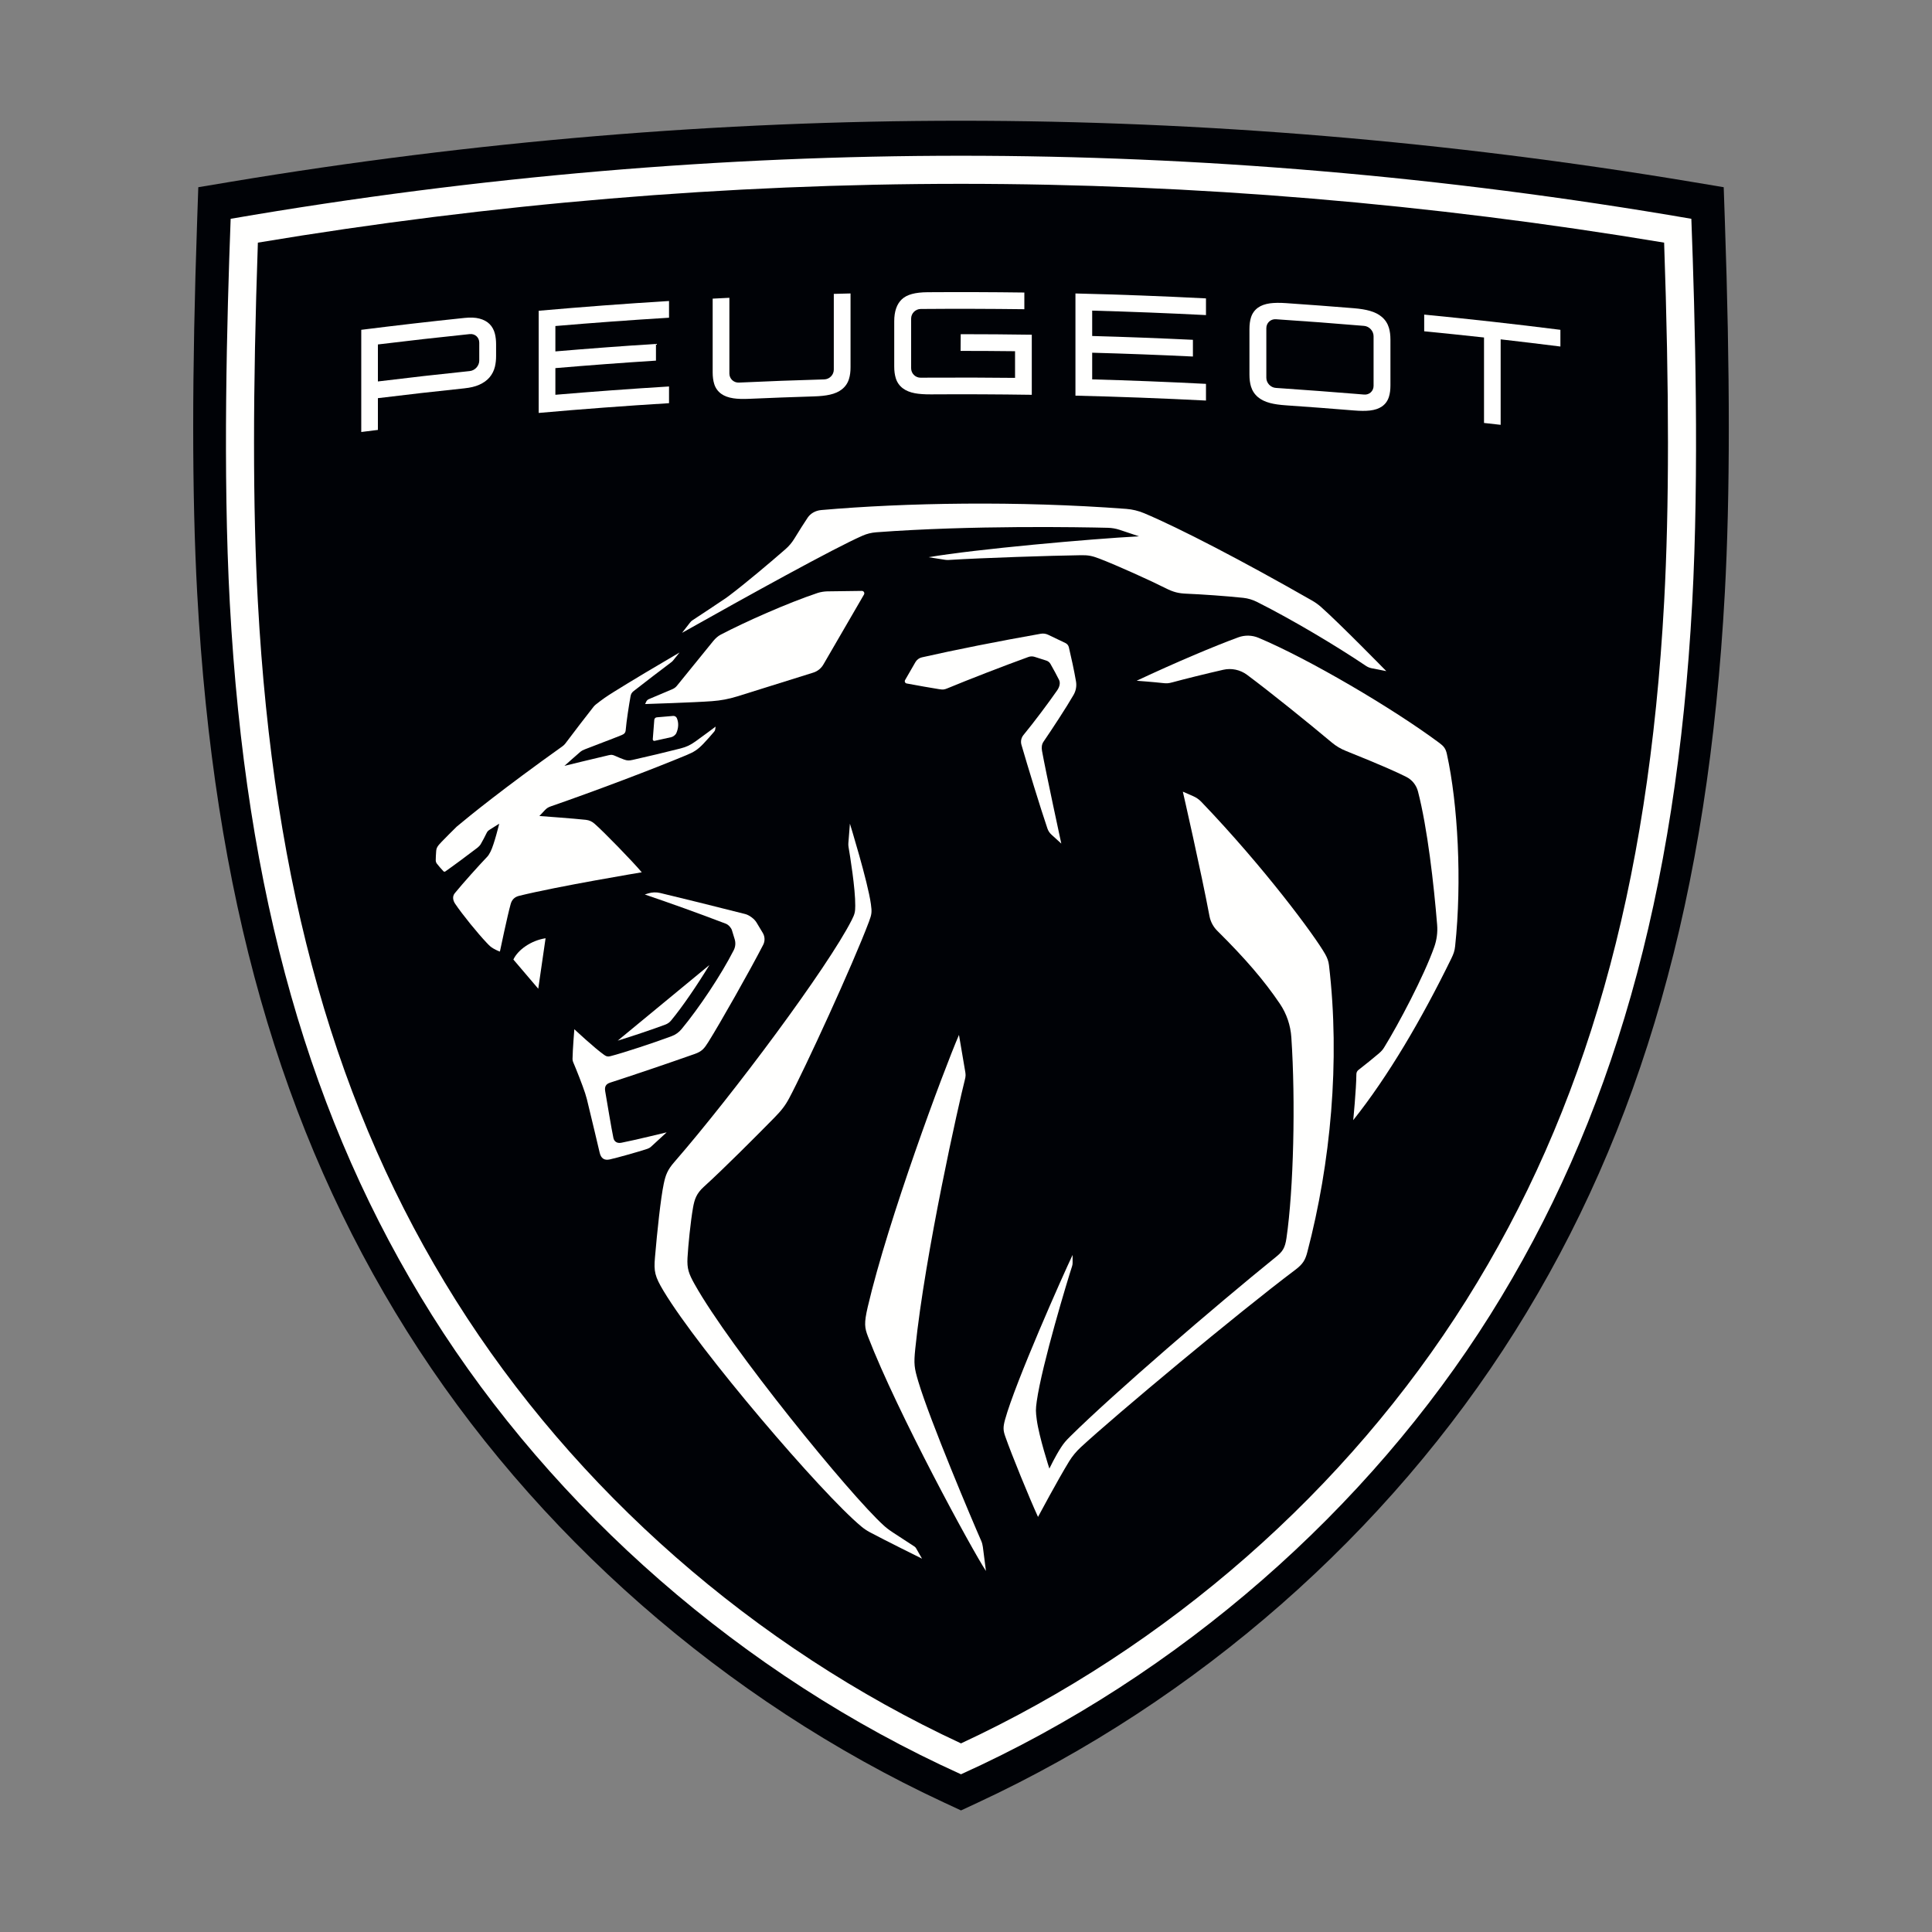
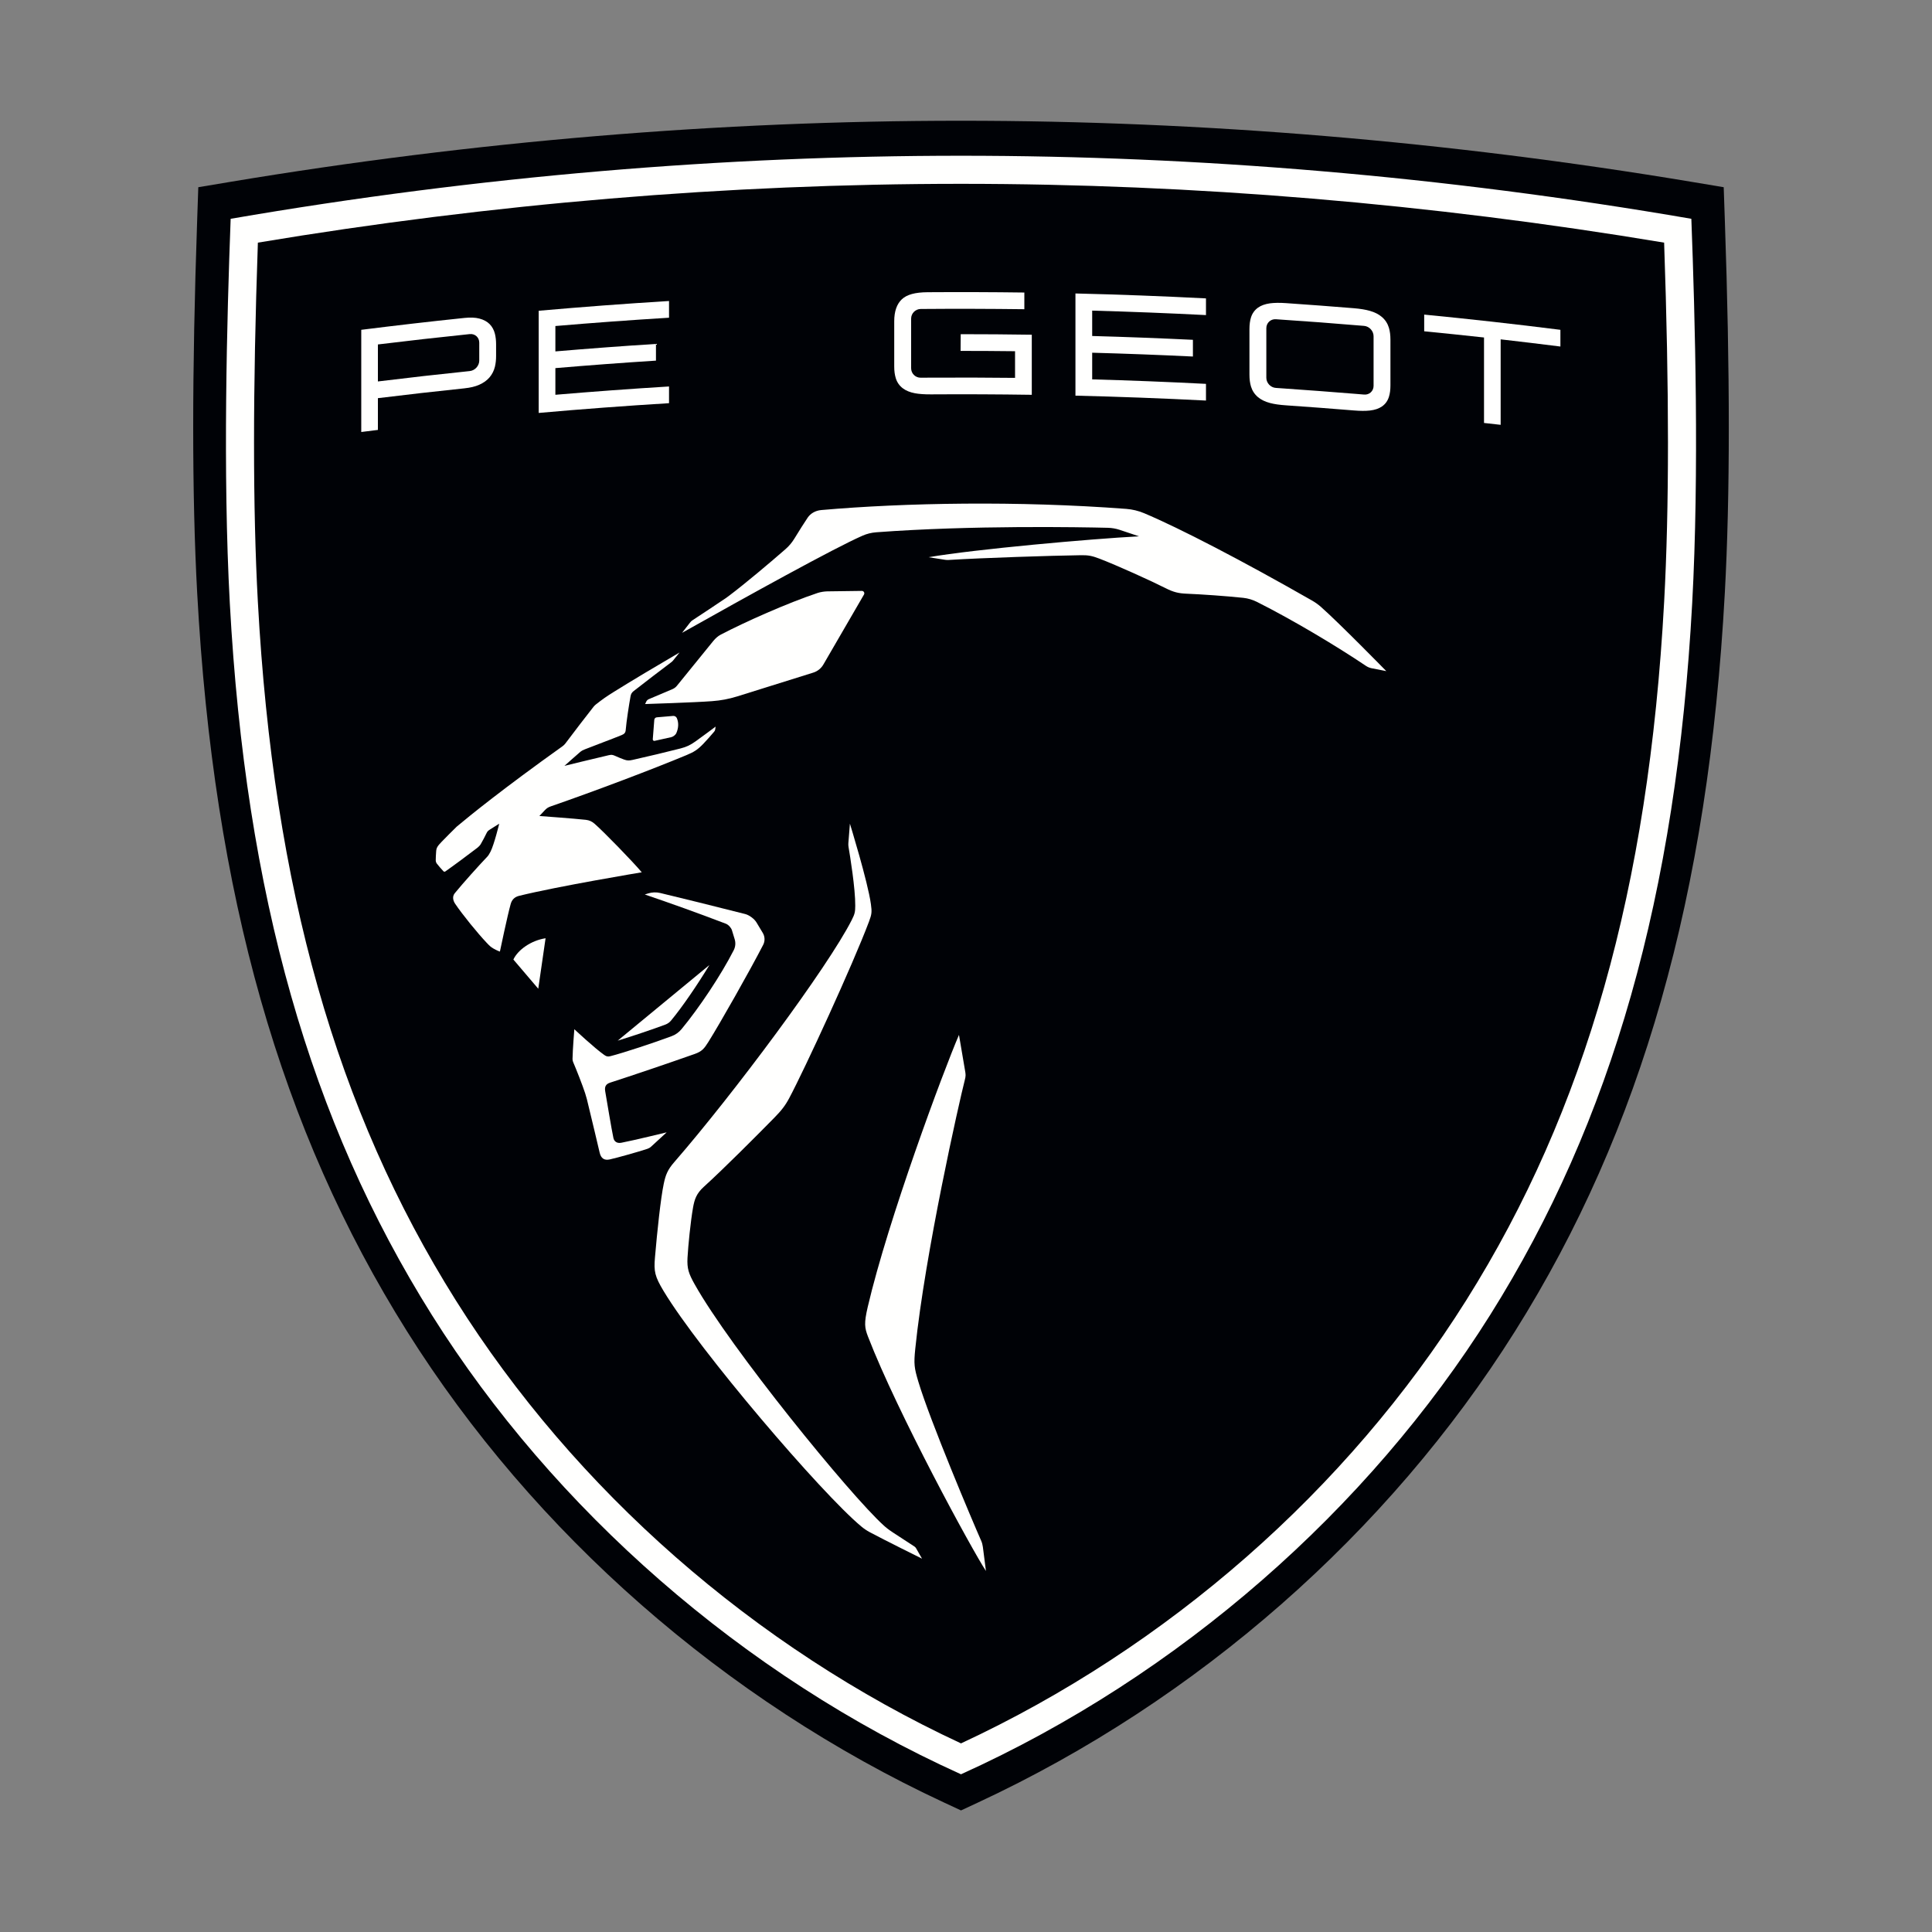
<svg xmlns="http://www.w3.org/2000/svg" width="80px" height="80px" viewBox="0 0 80 80" version="1.1">
  <rect x="0" y="0" width="80" height="80" fill="#808080" stroke="none" />
  <title>Vestigingen-thumb</title>
  <g id="Vestigingen-thumb" stroke="none" stroke-width="1" fill="none" fill-rule="evenodd">
    <g id="Group" transform="translate(8, 5)">
      <path d="M31.101,69.644 C22.005,65.414 14.104,58.483 8.854,50.128 C3.606,41.776 0.845,32.061 0.165,19.553 C-0.055,15.507 -0.055,10.45 0.165,4.093 L0.211,2.752 L1.534,2.531 C11.594,0.852 21.774,-5.46946986e-15 31.793,-5.46946986e-15 C41.812,-5.46946986e-15 51.992,0.852 62.052,2.531 L63.375,2.752 L63.421,4.093 C63.641,10.45 63.641,15.507 63.421,19.553 C62.741,32.061 59.98,41.776 54.732,50.128 C49.481,58.483 41.581,65.414 32.485,69.644 L31.793,69.966 L31.101,69.644" id="Fill-1" fill="#000206" />
      <path d="M17.728,42.319 C17.533,42.356 17.428,42.252 17.4,42.121 C17.323,41.766 17.123,40.551 17.061,40.193 C17.026,39.996 17.087,39.888 17.264,39.83 C18.131,39.55 19.591,39.057 20.765,38.643 C21.068,38.536 21.162,38.416 21.332,38.145 C21.823,37.361 23.031,35.229 23.601,34.125 C23.682,33.968 23.675,33.781 23.585,33.63 L23.325,33.197 C23.236,33.048 23.026,32.892 22.859,32.849 C21.664,32.543 20.084,32.156 19.338,31.977 C19.172,31.937 18.999,31.944 18.837,31.995 L18.7,32.039 C19.844,32.429 20.819,32.778 22.054,33.248 C22.16,33.288 22.275,33.412 22.308,33.52 L22.422,33.893 C22.468,34.045 22.453,34.207 22.381,34.348 C21.857,35.376 20.947,36.738 20.222,37.613 C20.113,37.745 19.973,37.846 19.813,37.905 C19.111,38.168 17.835,38.59 17.279,38.733 C17.168,38.761 17.113,38.748 17.021,38.684 C16.617,38.401 15.782,37.618 15.782,37.618 C15.782,37.618 15.712,38.47 15.707,38.851 C15.707,38.894 15.715,38.935 15.731,38.974 C15.874,39.308 16.125,39.946 16.23,40.27 C16.257,40.354 16.279,40.428 16.301,40.513 C16.441,41.073 16.829,42.722 16.829,42.722 C16.885,42.971 17.026,43.058 17.246,43.01 C17.53,42.948 18.438,42.694 18.809,42.57 C18.867,42.55 18.918,42.52 18.962,42.479 C19.202,42.259 19.605,41.888 19.605,41.888 C19.605,41.888 18.24,42.221 17.728,42.319" id="Fill-2" fill="#FFFFFE" />
      <path d="M19.785,37.261 C20.249,36.702 20.862,35.804 21.376,34.959 L17.578,38.091 C18.2,37.901 19.045,37.615 19.552,37.426 C19.644,37.391 19.725,37.334 19.785,37.261" id="Fill-3" fill="#FFFFFE" />
      <path d="M19.874,24.645 L19.195,24.703 C19.141,24.708 19.098,24.751 19.093,24.805 L19.03,25.611 C19.026,25.653 19.064,25.686 19.106,25.677 L19.792,25.525 C19.874,25.507 19.974,25.431 20.007,25.353 C20.091,25.161 20.114,24.937 20.027,24.737 C20.001,24.677 19.939,24.64 19.874,24.645" id="Fill-4" fill="#FFFFFE" />
      <path d="M13.258,34.732 L14.288,35.941 L14.591,33.851 C13.995,33.942 13.447,34.326 13.258,34.732" id="Fill-5" fill="#FFFFFE" />
-       <path d="M46.875,34.513 C46.455,33.766 44.362,30.933 41.742,28.2 C41.647,28.101 41.532,28.022 41.406,27.967 L40.979,27.781 C40.979,27.781 41.741,31.112 42.082,32.934 C42.126,33.166 42.239,33.378 42.407,33.544 C43.577,34.704 44.35,35.607 44.996,36.562 C45.277,36.977 45.439,37.459 45.472,37.959 C45.65,40.605 45.565,44.241 45.27,46.267 C45.21,46.678 45.111,46.823 44.843,47.04 C42.308,49.09 38.116,52.698 36.317,54.478 C36.127,54.666 36.057,54.75 35.941,54.925 C35.705,55.283 35.452,55.811 35.452,55.811 C35.452,55.811 35.025,54.501 34.93,53.787 C34.886,53.454 34.882,53.362 34.93,53.022 C35.147,51.492 36.217,47.965 36.391,47.436 C36.406,47.39 36.414,47.343 36.414,47.295 L36.414,46.964 C36.027,47.772 34.037,52.248 33.616,53.787 C33.527,54.111 33.542,54.239 33.626,54.481 C33.884,55.223 34.636,57.059 34.982,57.812 C34.982,57.812 35.799,56.28 36.273,55.508 C36.406,55.292 36.568,55.098 36.754,54.926 C38.168,53.617 43.256,49.369 45.633,47.582 C45.952,47.342 46.049,47.173 46.135,46.841 C47.097,43.17 47.501,38.948 47.03,34.964 C47.011,34.799 46.956,34.657 46.875,34.513" id="Fill-6" fill="#FFFFFE" />
-       <path d="M36.455,23.773 C36.552,23.604 36.588,23.408 36.555,23.216 C36.476,22.755 36.356,22.212 36.259,21.801 C36.241,21.725 36.189,21.661 36.118,21.627 L35.401,21.284 C35.307,21.239 35.201,21.224 35.098,21.242 C33.368,21.547 31.548,21.907 30.172,22.22 C30.06,22.246 29.964,22.317 29.906,22.417 L29.478,23.159 C29.445,23.216 29.477,23.289 29.543,23.301 C29.903,23.369 30.639,23.5 30.891,23.538 C31.046,23.561 31.098,23.557 31.226,23.504 C32.097,23.142 33.523,22.588 34.584,22.204 C34.667,22.173 34.758,22.172 34.843,22.199 L35.33,22.355 C35.401,22.378 35.46,22.427 35.497,22.491 C35.631,22.726 35.77,22.984 35.853,23.153 C35.912,23.274 35.879,23.435 35.778,23.582 C35.418,24.102 34.802,24.923 34.379,25.436 C34.286,25.549 34.255,25.7 34.296,25.841 C34.544,26.699 35.084,28.462 35.371,29.305 C35.407,29.409 35.459,29.488 35.54,29.562 L35.946,29.931 C35.946,29.931 35.301,26.948 35.148,26.094 C35.124,25.961 35.132,25.825 35.209,25.713 C35.549,25.216 36.159,24.288 36.455,23.773" id="Fill-7" fill="#FFFFFE" />
-       <path d="M51.913,26.226 C51.864,26.001 51.79,25.905 51.603,25.765 C49.667,24.325 46.184,22.28 44.112,21.41 C43.845,21.298 43.547,21.291 43.275,21.391 C42.287,21.753 40.707,22.418 39.066,23.188 C39.066,23.188 39.789,23.242 40.134,23.282 C40.31,23.303 40.379,23.299 40.55,23.253 C41.053,23.116 41.947,22.894 42.652,22.734 C42.995,22.656 43.355,22.733 43.638,22.943 C44.603,23.662 46.153,24.912 47.146,25.745 C47.318,25.89 47.514,26.007 47.724,26.091 C49.237,26.698 49.901,27 50.24,27.174 C50.478,27.296 50.649,27.515 50.716,27.774 C51.109,29.292 51.372,31.618 51.509,33.296 C51.534,33.607 51.493,33.919 51.389,34.213 C50.963,35.418 49.904,37.419 49.312,38.376 C49.259,38.462 49.203,38.528 49.1,38.617 C48.891,38.797 48.52,39.096 48.25,39.305 C48.197,39.346 48.166,39.408 48.165,39.474 C48.159,40.125 48.034,41.383 48.034,41.383 C49.486,39.562 50.867,37.202 52.094,34.694 C52.195,34.487 52.233,34.371 52.254,34.178 C52.541,31.488 52.368,28.293 51.913,26.226" id="Fill-8" fill="#FFFFFE" />
      <path d="M32.626,58.794 C32.285,58.026 30.506,53.819 30.026,52.209 C29.856,51.639 29.834,51.485 29.9,50.843 C30.304,46.887 31.726,40.591 31.949,39.727 C31.996,39.545 31.99,39.495 31.957,39.31 C31.9,38.982 31.709,37.853 31.709,37.853 C31.066,39.342 28.777,45.493 27.932,49.114 C27.773,49.796 27.8,49.979 27.944,50.351 C29.16,53.501 32.257,59.192 32.826,60.051 L32.699,59.06 C32.687,58.968 32.664,58.879 32.626,58.794" id="Fill-9" fill="#FFFFFE" />
      <path d="M29.868,59.04 C29.868,59.04 29.193,58.602 28.985,58.464 C28.77,58.321 28.696,58.259 28.594,58.167 C27.186,56.892 22.245,50.821 20.765,48.181 C20.517,47.739 20.444,47.53 20.468,47.083 C20.496,46.575 20.594,45.592 20.695,45.016 C20.757,44.657 20.839,44.42 21.144,44.143 C21.984,43.381 23.34,42.018 24.049,41.297 C24.359,40.982 24.515,40.781 24.68,40.471 C25.329,39.253 27.316,34.939 27.982,33.165 C28.1,32.852 28.107,32.763 28.062,32.436 C27.934,31.507 27.193,29.107 27.193,29.107 L27.129,29.91 C27.125,29.966 27.127,30.021 27.137,30.076 C27.196,30.423 27.421,31.799 27.414,32.506 C27.412,32.749 27.4,32.839 27.268,33.097 C26.271,35.059 22.378,40.292 19.917,43.124 C19.64,43.442 19.561,43.655 19.485,44.015 C19.358,44.614 19.214,45.978 19.121,47.064 C19.071,47.647 19.11,47.846 19.48,48.462 C20.965,50.929 26.017,56.839 27.665,58.208 C27.773,58.299 27.89,58.377 28.014,58.444 C28.594,58.756 30.179,59.541 30.179,59.541 L29.934,59.112 C29.917,59.083 29.895,59.058 29.868,59.04" id="Fill-10" fill="#FFFFFE" />
      <path d="M22.529,23.836 L25.668,22.854 C25.853,22.798 26.008,22.672 26.102,22.503 L27.775,19.62 C27.815,19.552 27.765,19.466 27.686,19.468 L26.256,19.487 C26.132,19.489 25.974,19.514 25.857,19.553 C24.613,19.968 22.838,20.757 21.839,21.282 C21.727,21.341 21.622,21.437 21.541,21.535 L20.03,23.396 C19.981,23.457 19.917,23.505 19.844,23.536 L18.865,23.951 C18.818,23.971 18.78,24.008 18.759,24.054 L18.713,24.153 C18.713,24.153 20.781,24.087 21.477,24.034 C21.857,24.006 22.164,23.947 22.529,23.836" id="Fill-11" fill="#FFFFFE" />
      <path d="M28.279,17.041 C32.232,16.744 36.774,16.828 37.874,16.855 C38.039,16.859 38.202,16.887 38.358,16.938 L39.165,17.208 C37.181,17.312 32.389,17.739 30.45,18.073 L31.133,18.18 C31.182,18.187 31.23,18.19 31.279,18.187 C32.714,18.098 35.522,18.008 36.755,17.99 C37.056,17.985 37.213,18.013 37.519,18.13 C38.237,18.404 39.679,19.057 40.273,19.359 C40.584,19.517 40.801,19.57 41.119,19.583 C41.764,19.61 42.75,19.678 43.48,19.755 C43.677,19.776 43.869,19.834 44.047,19.923 C45.548,20.678 47.336,21.749 48.562,22.573 C48.633,22.621 48.713,22.654 48.798,22.671 L49.404,22.79 C49.404,22.79 47.461,20.804 46.695,20.128 C46.584,20.031 46.464,19.945 46.337,19.872 C43.442,18.217 40.84,16.867 39.374,16.25 C39.138,16.152 38.89,16.091 38.636,16.072 C34.158,15.733 29.471,15.816 26.008,16.12 C25.76,16.142 25.563,16.262 25.446,16.432 C25.311,16.629 25.09,16.983 24.888,17.311 C24.79,17.47 24.669,17.614 24.527,17.738 C23.903,18.284 22.854,19.168 22.19,19.668 C22.132,19.712 22.103,19.734 22.058,19.765 C21.781,19.955 20.862,20.561 20.695,20.67 C20.632,20.711 20.618,20.723 20.571,20.782 C20.518,20.851 20.242,21.205 20.242,21.205 C22.999,19.655 26.511,17.711 27.714,17.182 C27.893,17.103 28.084,17.056 28.279,17.041" id="Fill-12" fill="#FFFFFE" />
      <path d="M15.409,25.788 C15.375,25.833 15.332,25.872 15.285,25.906 C12.832,27.656 11.457,28.772 10.912,29.229 C10.691,29.446 10.48,29.658 10.286,29.858 C10.113,30.038 10.072,30.105 10.061,30.247 C10.051,30.367 10.043,30.528 10.043,30.621 C10.044,30.673 10.057,30.714 10.086,30.757 C10.121,30.809 10.314,31.029 10.36,31.075 C10.381,31.096 10.413,31.103 10.438,31.086 C10.801,30.831 11.311,30.452 11.773,30.1 C11.81,30.072 11.878,30.003 11.903,29.959 C11.981,29.825 12.084,29.631 12.142,29.508 C12.181,29.426 12.206,29.4 12.3,29.341 C12.393,29.283 12.672,29.107 12.672,29.107 C12.672,29.107 12.463,29.966 12.313,30.263 C12.262,30.365 12.213,30.437 12.174,30.477 C11.813,30.854 11.157,31.586 10.83,31.988 C10.721,32.122 10.758,32.29 10.846,32.422 C11.147,32.869 11.773,33.639 12.154,34.041 C12.271,34.165 12.325,34.216 12.432,34.277 C12.589,34.367 12.7,34.403 12.7,34.403 C12.7,34.403 13.014,32.899 13.147,32.431 C13.192,32.272 13.291,32.146 13.49,32.096 C15.099,31.697 18.574,31.12 18.574,31.12 C18.208,30.683 16.986,29.425 16.617,29.107 C16.506,29.012 16.402,28.964 16.256,28.947 C15.807,28.896 14.335,28.789 14.335,28.789 C14.335,28.789 14.463,28.648 14.558,28.551 C14.645,28.462 14.696,28.428 14.815,28.387 C16.619,27.762 19.025,26.852 20.432,26.265 C20.737,26.137 20.883,26.048 21.126,25.796 C21.232,25.686 21.447,25.446 21.569,25.3 C21.594,25.27 21.607,25.248 21.614,25.21 C21.622,25.166 21.632,25.087 21.632,25.087 C21.632,25.087 21.031,25.538 20.795,25.703 C20.577,25.855 20.436,25.925 20.178,25.992 C19.683,26.12 18.752,26.342 18.199,26.465 C18.048,26.498 17.975,26.5 17.838,26.45 C17.75,26.417 17.58,26.351 17.48,26.303 C17.371,26.253 17.321,26.245 17.203,26.272 C16.712,26.383 15.372,26.713 15.372,26.713 C15.372,26.713 15.989,26.163 16.036,26.127 C16.094,26.082 16.122,26.067 16.221,26.027 C16.685,25.842 17.258,25.635 17.742,25.438 C17.852,25.393 17.9,25.34 17.909,25.231 C17.94,24.859 18.045,24.187 18.109,23.834 C18.127,23.734 18.159,23.679 18.239,23.615 C18.521,23.392 19.563,22.593 19.811,22.41 C19.827,22.395 19.843,22.38 19.859,22.365 L20.139,22.018 C19.398,22.45 18.074,23.235 17.391,23.666 C17.097,23.851 16.954,23.949 16.665,24.177 C16.633,24.203 16.604,24.233 16.579,24.264 C16.398,24.49 15.667,25.439 15.409,25.788" id="Fill-13" fill="#FFFFFE" />
      <path d="M14.306,12.099 C14.306,10.688 14.306,9.278 14.306,7.868 C16.104,7.709 17.903,7.574 19.703,7.464 C19.703,7.695 19.703,7.925 19.703,8.156 C18.133,8.252 16.565,8.366 14.997,8.5 C14.997,8.85 14.997,9.2 14.997,9.551 C16.385,9.433 17.773,9.329 19.162,9.241 C19.162,9.471 19.162,9.702 19.162,9.933 C17.773,10.021 16.385,10.125 14.997,10.243 C14.997,10.611 14.997,10.979 14.997,11.347 C16.565,11.214 18.133,11.099 19.703,11.003 C19.703,11.234 19.703,11.464 19.703,11.695 C17.903,11.805 16.104,11.939 14.306,12.099" id="Fill-14" fill="#FFFFFE" />
      <path d="M7.648,10.795 C8.915,10.639 10.182,10.496 11.451,10.365 C11.668,10.343 11.845,10.148 11.845,9.93 C11.845,9.683 11.845,9.436 11.845,9.188 C11.845,8.97 11.668,8.811 11.451,8.834 C10.182,8.965 8.915,9.108 7.648,9.263 C7.648,9.774 7.648,10.284 7.648,10.795 Z M6.959,12.888 C6.959,11.478 6.959,10.067 6.959,8.657 C8.382,8.478 9.806,8.313 11.231,8.165 C11.478,8.139 11.678,8.147 11.845,8.19 C12.025,8.236 12.171,8.315 12.277,8.423 C12.382,8.531 12.455,8.666 12.494,8.824 C12.526,8.956 12.542,9.1 12.542,9.253 C12.542,9.418 12.542,9.582 12.542,9.747 C12.542,9.9 12.526,10.047 12.494,10.183 C12.454,10.347 12.38,10.495 12.274,10.622 C12.167,10.749 12.021,10.854 11.84,10.934 C11.675,11.007 11.476,11.054 11.231,11.08 C10.036,11.205 8.842,11.34 7.648,11.487 C7.648,11.925 7.648,12.364 7.648,12.802 C7.419,12.83 7.189,12.859 6.959,12.888 L6.959,12.888 Z" id="Fill-15" fill="#FFFFFE" />
      <path d="M44.832,8.219 C44.614,8.204 44.437,8.37 44.436,8.588 C44.436,9.273 44.436,9.958 44.436,10.643 C44.437,10.86 44.614,11.049 44.832,11.063 C44.948,11.071 45.064,11.079 45.18,11.087 C45.205,11.089 45.231,11.091 45.259,11.093 C46.192,11.157 47.124,11.227 48.055,11.303 C48.073,11.305 48.091,11.306 48.109,11.307 C48.233,11.317 48.358,11.328 48.483,11.338 C48.7,11.357 48.877,11.195 48.877,10.977 C48.877,10.292 48.877,9.607 48.877,8.923 C48.877,8.705 48.7,8.512 48.483,8.494 C47.266,8.391 46.049,8.299 44.832,8.219 Z M45.252,11.784 C44.985,11.766 44.769,11.735 44.59,11.688 C44.387,11.634 44.219,11.553 44.092,11.446 C43.951,11.328 43.854,11.18 43.801,11.006 C43.758,10.863 43.737,10.702 43.737,10.513 C43.737,9.885 43.737,9.256 43.737,8.628 C43.737,8.44 43.758,8.281 43.801,8.143 C43.854,7.975 43.952,7.839 44.093,7.738 C44.219,7.648 44.387,7.588 44.59,7.56 C44.768,7.537 44.985,7.533 45.252,7.552 C46.189,7.616 47.126,7.686 48.062,7.763 C48.33,7.785 48.546,7.821 48.724,7.872 C48.927,7.93 49.094,8.015 49.221,8.125 C49.362,8.246 49.459,8.397 49.512,8.573 C49.555,8.717 49.575,8.879 49.575,9.068 C49.575,9.696 49.575,10.324 49.575,10.953 C49.575,11.141 49.555,11.299 49.511,11.435 C49.459,11.602 49.362,11.736 49.221,11.832 C49.094,11.92 48.927,11.976 48.724,11.999 C48.545,12.019 48.329,12.018 48.062,11.996 C47.126,11.919 46.189,11.848 45.252,11.784 L45.252,11.784 Z" id="Fill-16" fill="#FFFFFE" />
      <path d="M53.45,12.514 C53.45,11.334 53.45,10.155 53.45,8.975 C52.624,8.884 51.798,8.799 50.973,8.718 C50.973,8.488 50.973,8.257 50.973,8.027 C52.855,8.21 54.735,8.42 56.613,8.657 C56.613,8.888 56.613,9.118 56.613,9.349 C55.789,9.245 54.964,9.146 54.139,9.052 C54.139,10.232 54.139,11.412 54.139,12.591 C53.909,12.565 53.679,12.539 53.45,12.514" id="Fill-17" fill="#FFFFFE" />
      <path d="M36.532,11.383 C36.532,9.973 36.532,8.562 36.532,7.152 C38.334,7.195 40.137,7.263 41.937,7.356 C41.937,7.586 41.937,7.817 41.937,8.047 C40.367,7.967 38.796,7.905 37.225,7.862 C37.225,8.212 37.225,8.562 37.225,8.913 C38.616,8.951 40.006,9.004 41.396,9.071 C41.396,9.302 41.396,9.533 41.396,9.763 C40.006,9.696 38.616,9.643 37.225,9.605 C37.225,9.973 37.225,10.341 37.225,10.709 C38.796,10.752 40.367,10.814 41.937,10.895 C41.937,11.125 41.937,11.356 41.937,11.586 C40.137,11.494 38.334,11.426 36.532,11.383" id="Fill-18" fill="#FFFFFE" />
      <path d="M30.545,11.33 C30.277,11.331 30.06,11.316 29.882,11.283 C29.678,11.244 29.511,11.175 29.383,11.078 C29.242,10.971 29.144,10.83 29.092,10.659 C29.049,10.519 29.027,10.36 29.028,10.171 C29.028,9.548 29.028,8.925 29.028,8.302 C29.028,7.897 29.133,7.592 29.341,7.395 C29.548,7.198 29.888,7.104 30.411,7.1 C31.746,7.091 33.081,7.095 34.416,7.113 C34.416,7.343 34.416,7.574 34.416,7.804 C32.986,7.786 31.555,7.782 30.124,7.794 C29.906,7.796 29.728,7.975 29.728,8.193 C29.728,8.849 29.728,9.506 29.728,10.163 C29.728,10.192 29.728,10.22 29.728,10.249 C29.728,10.467 29.906,10.642 30.124,10.64 C30.239,10.639 30.354,10.638 30.469,10.638 C30.495,10.638 30.523,10.638 30.552,10.638 C31.712,10.631 32.871,10.634 34.031,10.647 C34.031,10.279 34.031,9.911 34.031,9.543 C33.279,9.534 32.527,9.53 31.776,9.53 C31.778,9.299 31.779,9.069 31.781,8.838 C32.762,8.838 33.743,8.845 34.724,8.86 C34.724,9.689 34.724,10.518 34.724,11.348 C33.331,11.327 31.938,11.321 30.545,11.33" id="Fill-19" fill="#FFFFFE" />
-       <path d="M23.026,11.514 C22.758,11.526 22.542,11.519 22.363,11.492 C22.16,11.461 21.992,11.399 21.865,11.307 C21.724,11.205 21.626,11.068 21.574,10.899 C21.531,10.761 21.51,10.602 21.51,10.413 C21.51,9.398 21.51,8.382 21.51,7.366 C21.741,7.354 21.971,7.342 22.202,7.331 C22.202,8.376 22.202,9.421 22.202,10.466 C22.202,10.684 22.38,10.852 22.598,10.842 C23.775,10.787 24.953,10.743 26.131,10.71 C26.349,10.703 26.526,10.522 26.526,10.304 C26.526,9.259 26.526,8.214 26.526,7.169 C26.757,7.162 26.988,7.157 27.219,7.151 C27.219,8.167 27.219,9.183 27.219,10.199 C27.22,10.388 27.199,10.548 27.155,10.69 C27.103,10.863 27.005,11.007 26.864,11.119 C26.737,11.221 26.569,11.296 26.365,11.342 C26.187,11.382 25.97,11.406 25.702,11.414 C24.81,11.441 23.918,11.475 23.026,11.514" id="Fill-20" fill="#FFFFFE" />
      <path d="M60.909,19.916 C60.264,31.778 57.661,40.969 52.715,48.839 C47.77,56.708 40.355,63.208 31.793,67.19 C23.231,63.208 15.816,56.708 10.871,48.839 C5.925,40.969 3.321,31.778 2.677,19.916 C2.466,16.04 2.466,11.17 2.678,5.047 C12.359,3.431 22.149,2.612 31.793,2.612 C41.437,2.612 51.227,3.431 60.908,5.047 C61.12,11.169 61.12,16.04 60.909,19.916 Z M62.035,4.06 C51.73,2.283 41.576,1.449 31.793,1.449 C22.011,1.449 11.856,2.283 1.551,4.06 C1.396,8.187 1.222,14.565 1.516,19.979 C2.172,32.046 4.832,41.413 9.887,49.458 C14.926,57.478 22.73,64.374 31.793,68.469 C40.856,64.374 48.659,57.478 53.699,49.458 C58.754,41.413 61.414,32.046 62.07,19.979 C62.364,14.565 62.19,8.187 62.035,4.06 L62.035,4.06 Z" id="Fill-21" fill="#FFFFFE" />
    </g>
  </g>
</svg>